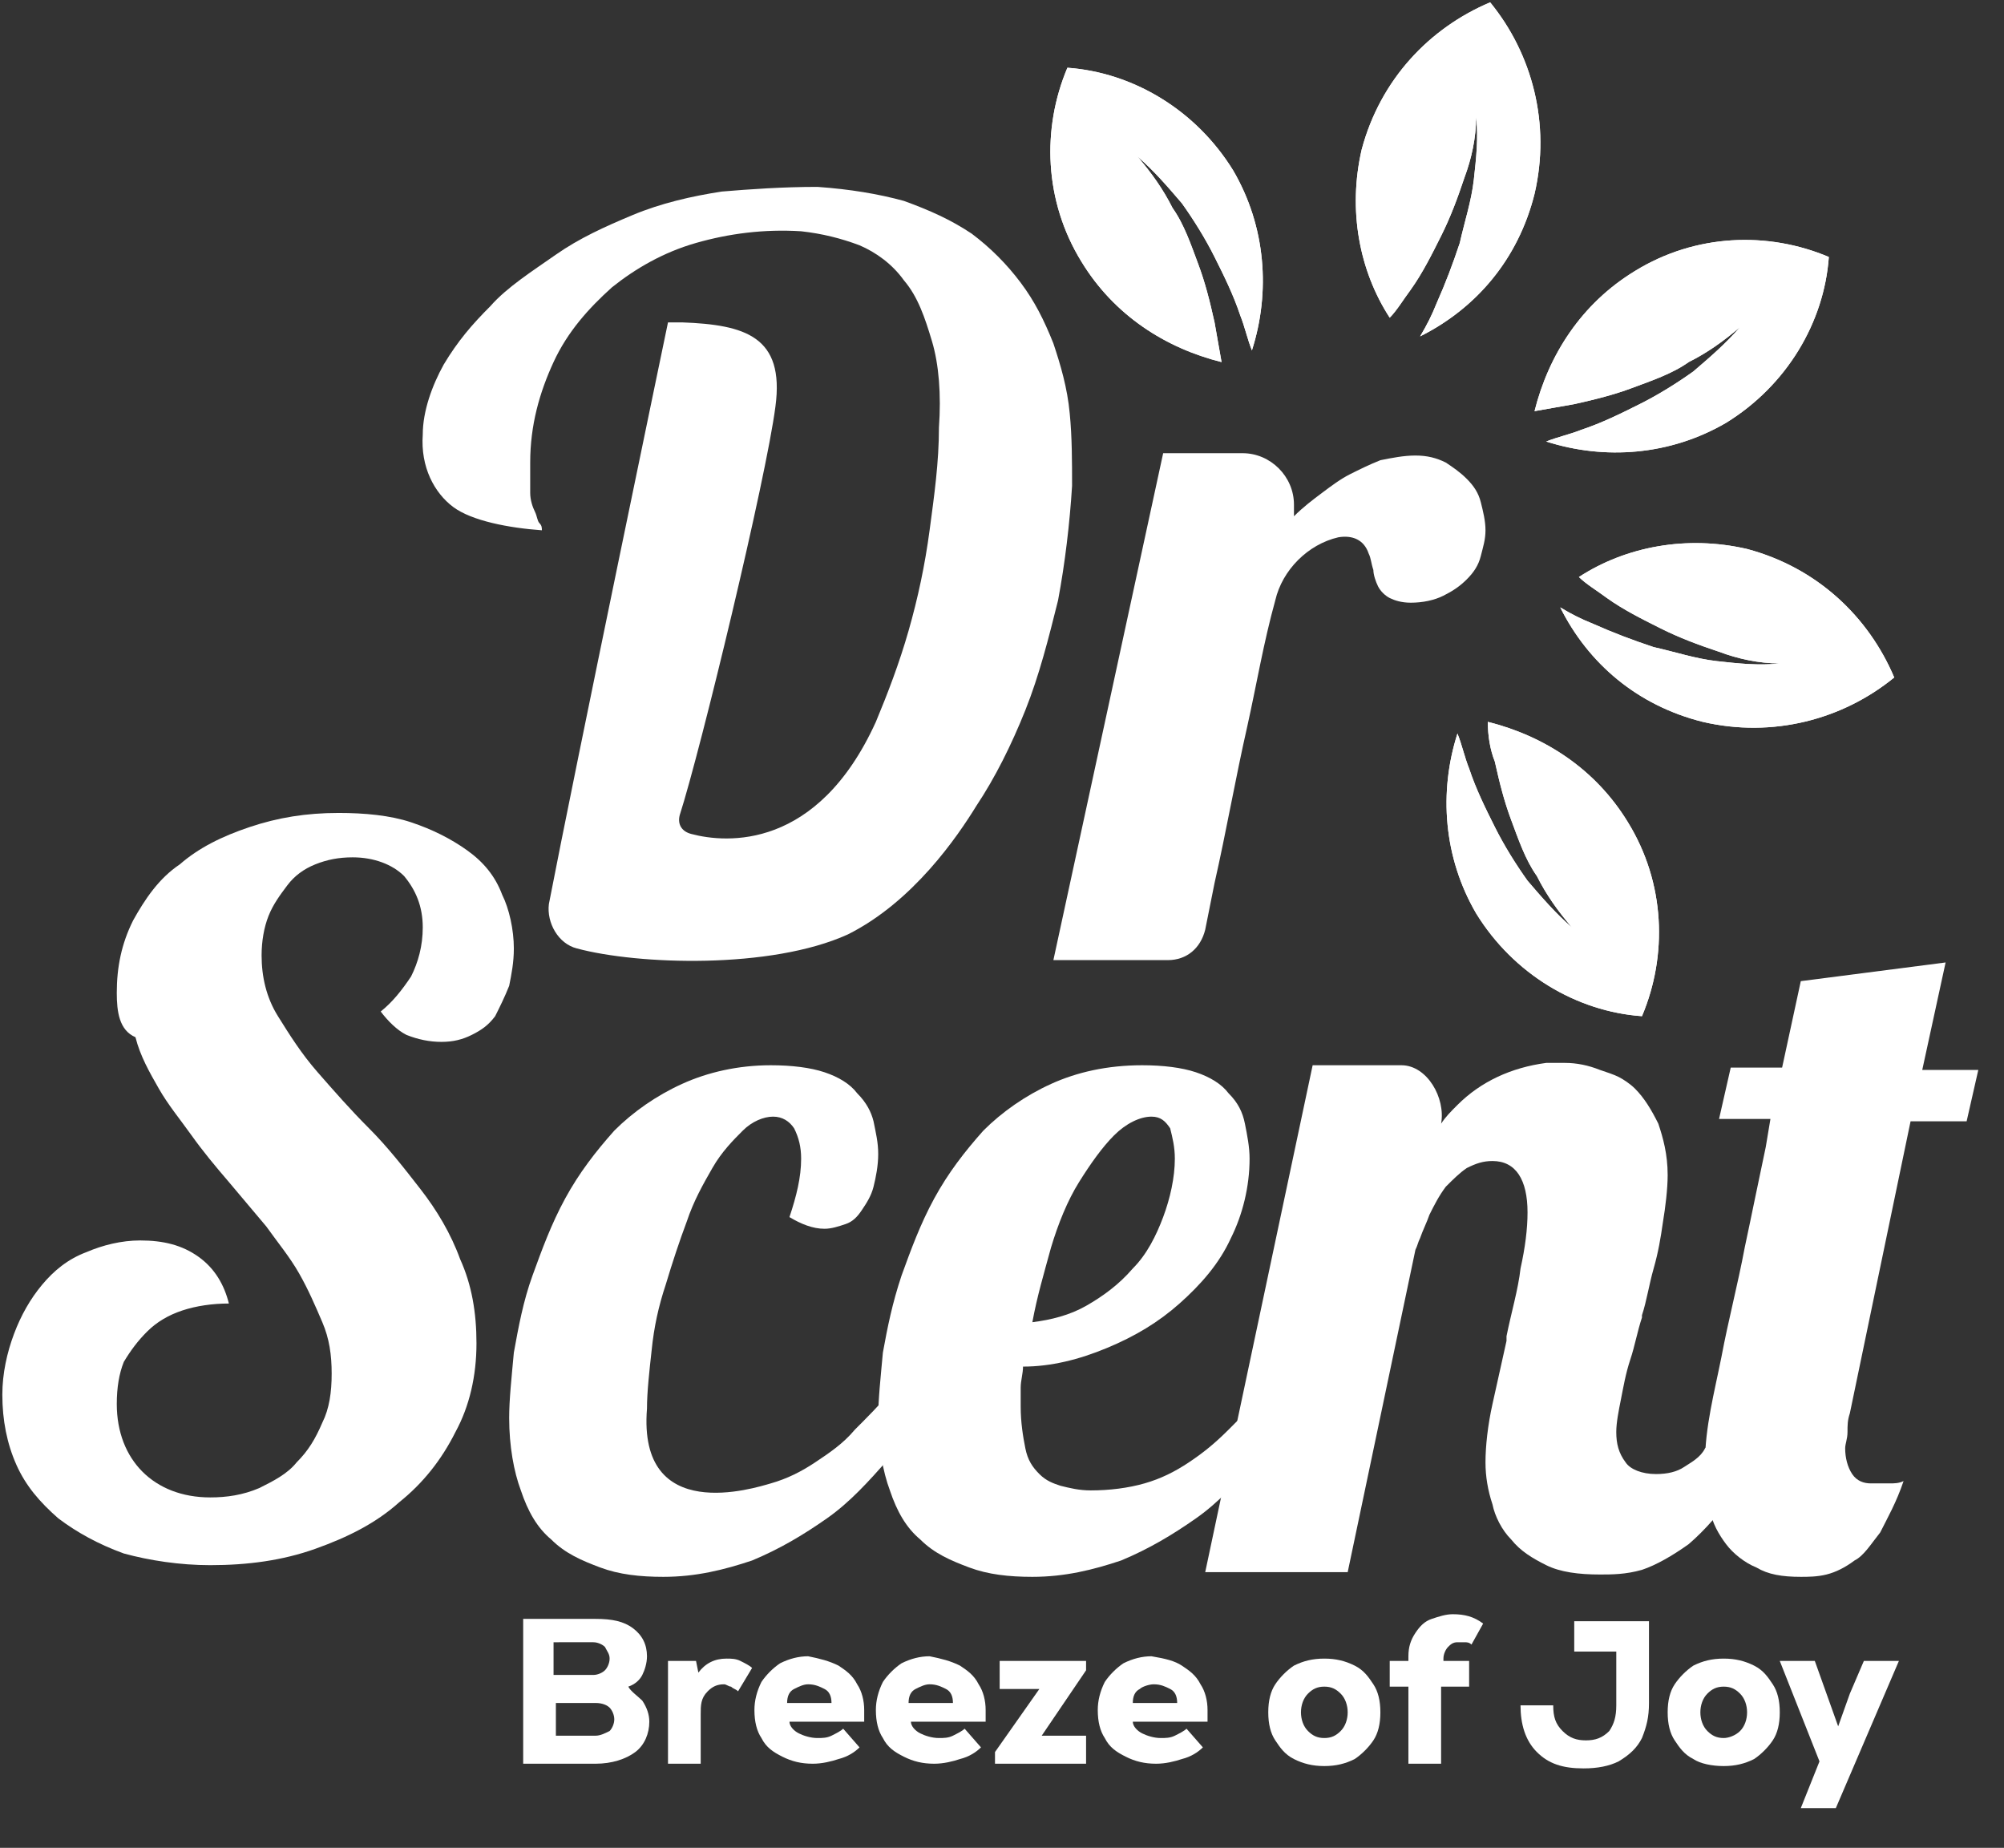
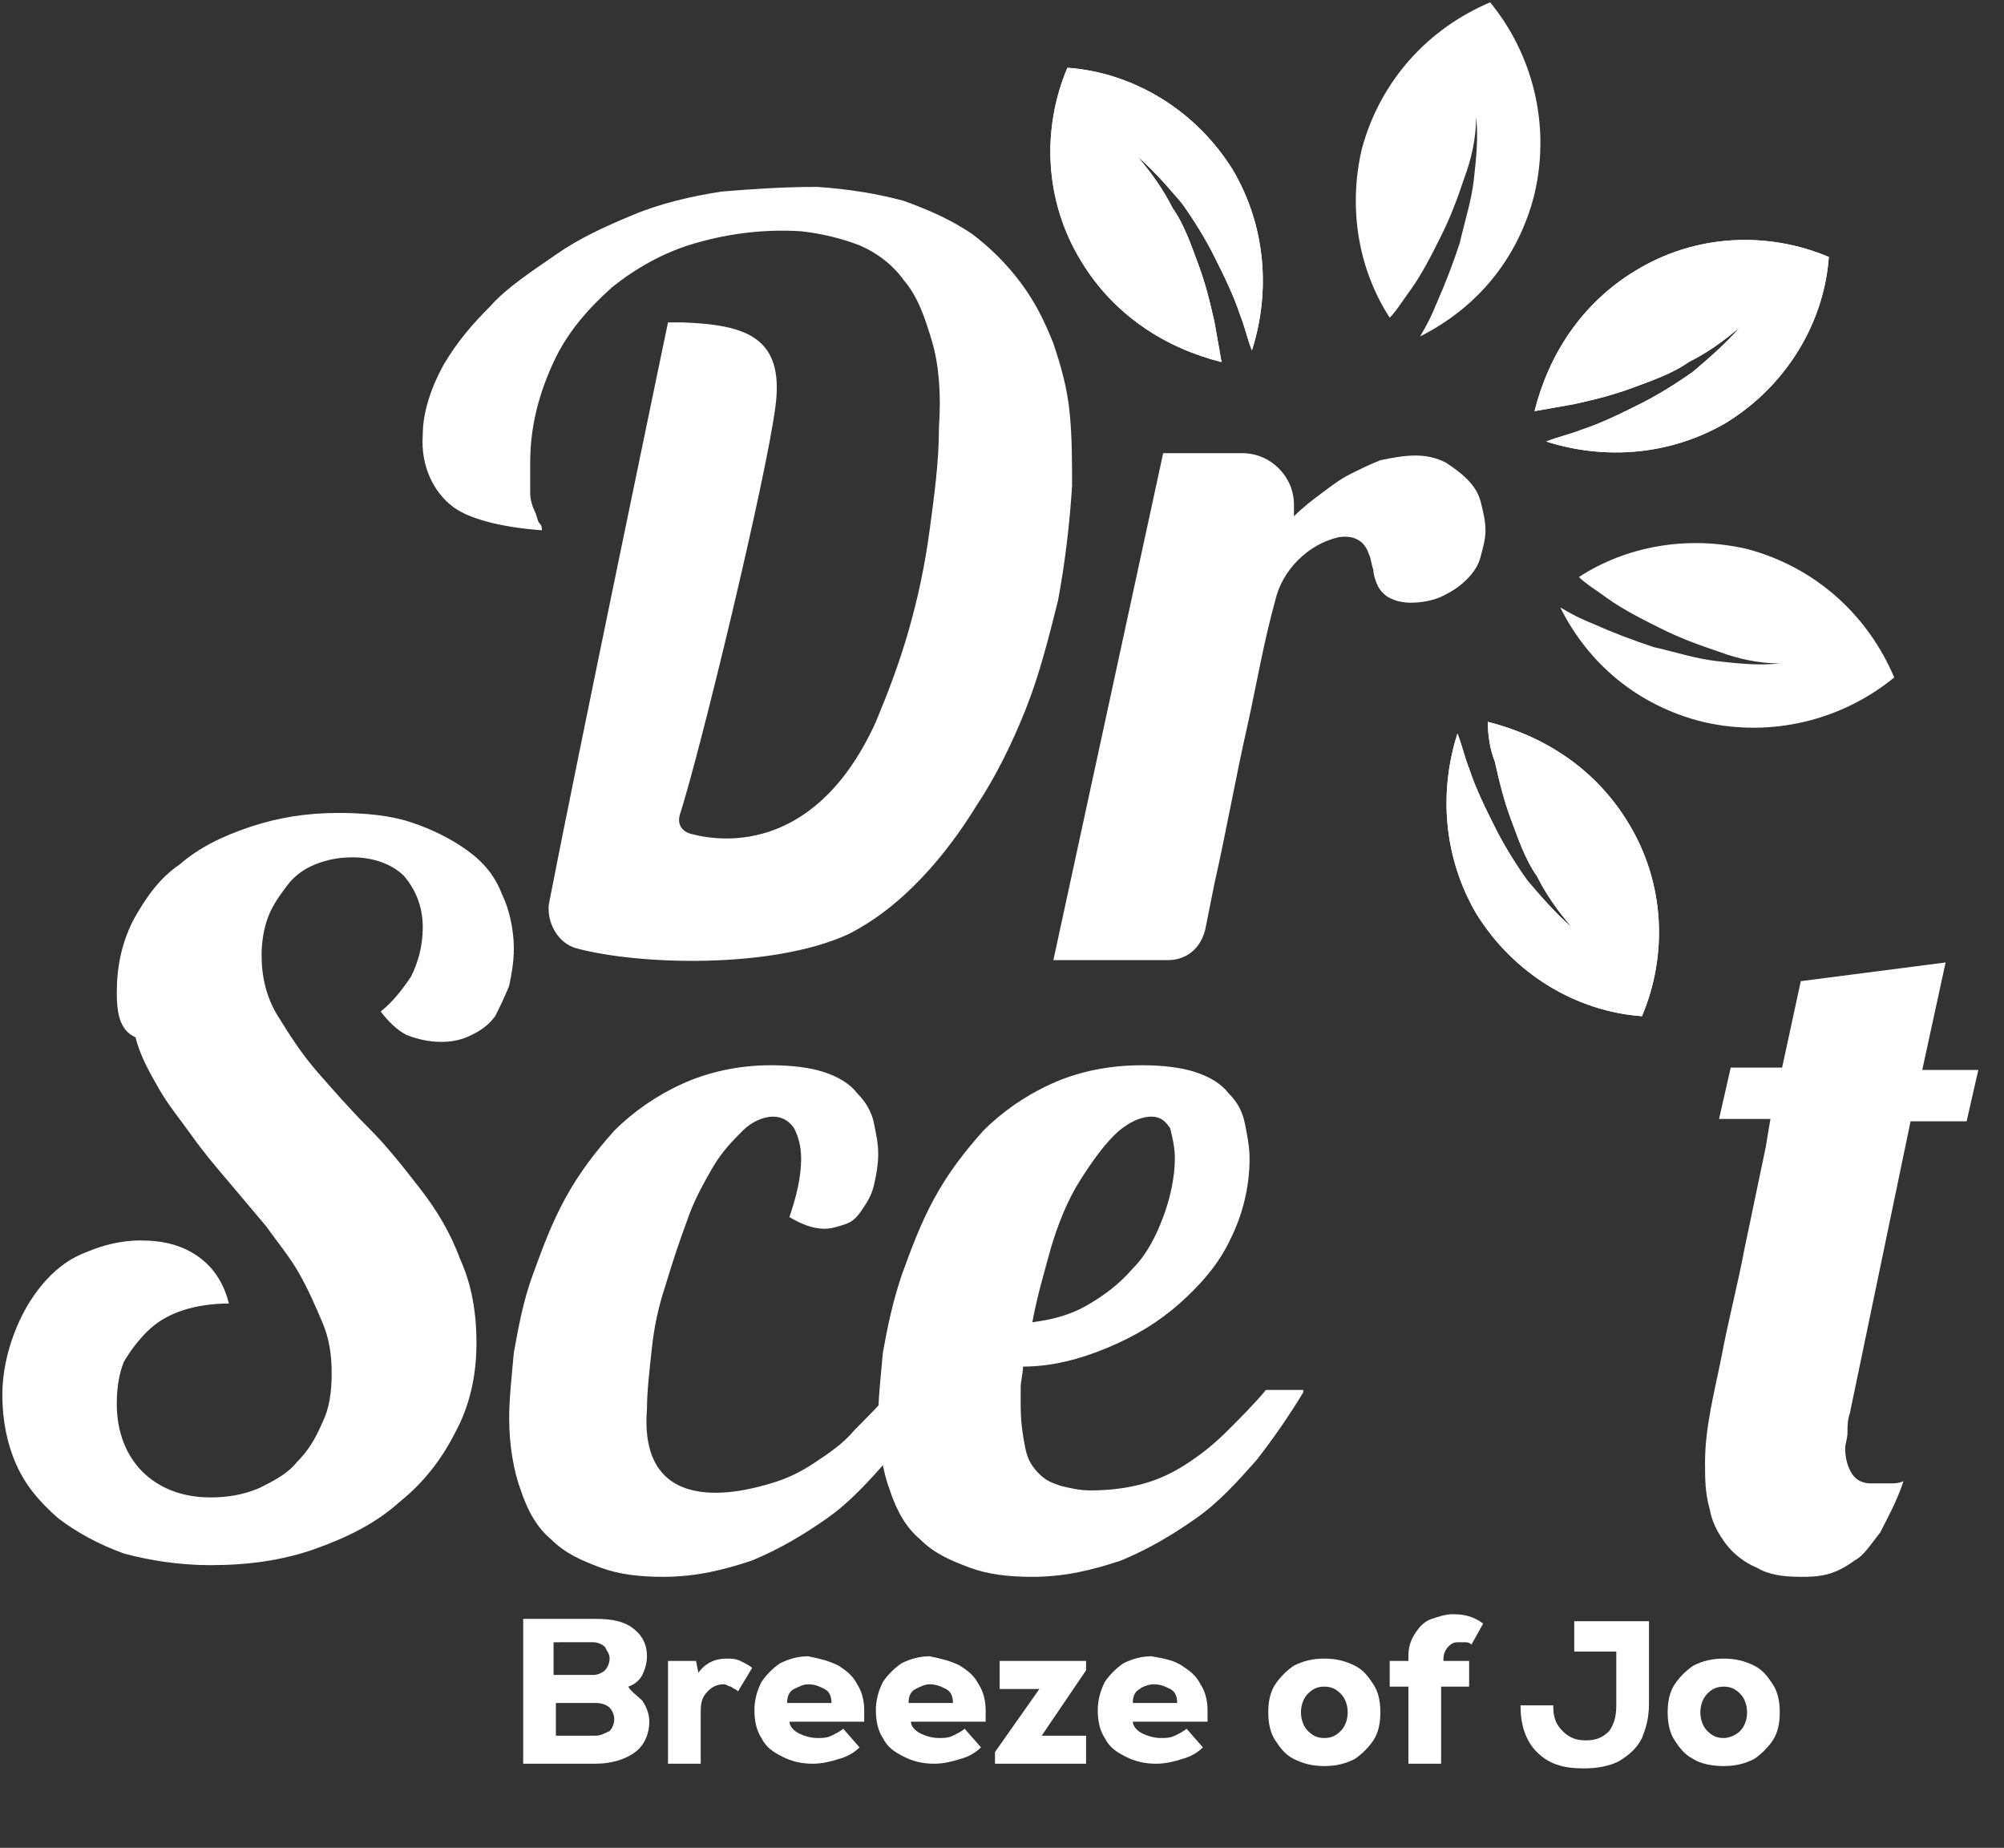
<svg xmlns="http://www.w3.org/2000/svg" id="Layer_1" x="0px" y="0px" viewBox="0 0 85.8 79.1" style="enable-background:new 0 0 85.8 79.1;" xml:space="preserve">
  <rect x="0" y="0" width="85.8" height="79.1" fill="#333333" stroke="none" />
  <style type="text/css">	.st0{fill:#FFFFFF;}</style>
  <g>
    <g>
      <path class="st0" d="M45.9,20.8c-0.1,1.6-0.3,3.3-0.6,4.9c-0.4,1.6-0.8,3.2-1.4,4.7c-0.6,1.5-1.3,2.9-2.1,4.1   c-0.8,1.3-2.7,4.1-5.5,5.5c-3.3,1.5-9,1.3-11.6,0.6c-0.8-0.2-1.3-1.1-1.2-1.9c1.1-5.7,5.1-24.9,5.1-24.9c0.2,0,0.4,0,0.6,0   c2.7,0.1,4.4,0.6,4,3.6c-0.4,3.1-3.2,14.7-4.1,17.5c-0.1,0.4,0.1,0.7,0.5,0.8c1.5,0.4,5.4,0.7,7.9-4.8c0.5-1.2,1-2.5,1.4-3.9   c0.4-1.4,0.7-2.8,0.9-4.3c0.2-1.5,0.4-2.9,0.4-4.4c0.1-1.4,0-2.7-0.3-3.7c-0.3-1-0.6-1.9-1.2-2.6c-0.5-0.7-1.2-1.2-1.9-1.5   c-0.8-0.3-1.6-0.5-2.5-0.6c-1.6-0.1-3.1,0.1-4.5,0.5c-1.4,0.4-2.6,1.1-3.6,1.9c-1,0.9-1.9,1.9-2.5,3.2c-0.6,1.3-1,2.7-1,4.3   c0,0.5,0,1,0,1.3c0,0.3,0.1,0.6,0.2,0.8c0.1,0.2,0.1,0.4,0.2,0.5c0.1,0.1,0.1,0.2,0.1,0.3c-1.4-0.1-3-0.4-3.8-1   c-0.8-0.6-1.4-1.7-1.3-3.1c0-1,0.4-2.1,0.9-3c0.6-1,1.2-1.7,2-2.5c0.7-0.8,1.8-1.5,2.8-2.2c1-0.7,2.1-1.2,3.3-1.7   c1.2-0.5,2.5-0.8,3.8-1C32.1,8.1,33.5,8,35,8c1.4,0.1,2.6,0.3,3.7,0.6c1.1,0.4,2,0.8,2.9,1.4c0.8,0.6,1.5,1.3,2.1,2.1   c0.6,0.8,1,1.6,1.4,2.6c0.3,0.9,0.6,1.9,0.7,3C45.9,18.7,45.9,19.8,45.9,20.8" />
      <path class="st0" d="M45.1,41.1H50c0.8,0,1.4-0.5,1.6-1.3l0.4-2c0.5-2.2,0.9-4.5,1.4-6.7c0.4-1.8,0.7-3.6,1.2-5.4   c0.3-1.3,1.4-2.4,2.7-2.7c0.6-0.1,1.1,0.1,1.3,0.7c0.1,0.2,0.1,0.4,0.2,0.7c0,0.2,0.1,0.5,0.2,0.7c0.1,0.2,0.3,0.4,0.5,0.5   c0.2,0.1,0.5,0.2,0.9,0.2c0.5,0,1-0.1,1.4-0.3c0.4-0.2,0.7-0.4,1-0.7c0.3-0.3,0.5-0.6,0.6-1c0.1-0.4,0.2-0.7,0.2-1.1   c0-0.4-0.1-0.8-0.2-1.2c-0.1-0.4-0.3-0.7-0.6-1c-0.3-0.3-0.6-0.5-0.9-0.7c-0.4-0.2-0.8-0.3-1.3-0.3c-0.5,0-1,0.1-1.5,0.2   c-0.5,0.2-0.9,0.4-1.3,0.6c-0.4,0.2-0.8,0.5-1.2,0.8c-0.4,0.3-0.8,0.6-1.2,1c0-0.2,0-0.3,0-0.5c0-1.2-1-2.2-2.2-2.2h-3.4   L45.1,41.1z" />
      <path class="st0" d="M22,40.6c0,0.6-0.1,1.1-0.2,1.6c-0.2,0.5-0.4,0.9-0.6,1.3c-0.3,0.4-0.6,0.6-1,0.8c-0.4,0.2-0.8,0.3-1.3,0.3   c-0.5,0-1-0.1-1.5-0.3c-0.4-0.2-0.8-0.6-1.1-1c0.5-0.4,0.9-0.9,1.3-1.5c0.3-0.6,0.5-1.3,0.5-2.1c0-0.9-0.3-1.6-0.8-2.2   c-0.5-0.5-1.3-0.8-2.2-0.8c-0.6,0-1.1,0.1-1.6,0.3c-0.5,0.2-0.9,0.5-1.2,0.9c-0.3,0.4-0.6,0.8-0.8,1.3c-0.2,0.5-0.3,1.1-0.3,1.7   c0,0.9,0.2,1.8,0.7,2.6c0.5,0.8,1,1.6,1.7,2.4c0.7,0.8,1.4,1.6,2.2,2.4c0.8,0.8,1.5,1.7,2.2,2.6s1.3,1.9,1.7,3   c0.5,1.1,0.7,2.3,0.7,3.6c0,1.4-0.3,2.7-0.9,3.8c-0.6,1.2-1.4,2.2-2.4,3c-1,0.9-2.2,1.5-3.6,2c-1.4,0.5-2.9,0.7-4.5,0.7   c-1.3,0-2.6-0.2-3.7-0.5c-1.1-0.4-2-0.9-2.8-1.5c-0.8-0.7-1.4-1.4-1.8-2.3c-0.4-0.9-0.6-1.9-0.6-3c0-0.9,0.2-1.8,0.5-2.6   c0.3-0.8,0.7-1.5,1.2-2.1c0.5-0.6,1.1-1.1,1.9-1.4c0.7-0.3,1.5-0.5,2.3-0.5c1,0,1.8,0.2,2.5,0.7c0.7,0.5,1.1,1.2,1.3,2   c-0.7,0-1.4,0.1-2,0.3c-0.6,0.2-1.1,0.5-1.5,0.9c-0.4,0.4-0.7,0.8-1,1.3c-0.2,0.5-0.3,1.1-0.3,1.8c0,1.2,0.4,2.2,1.1,2.9   c0.7,0.7,1.7,1.1,2.9,1.1c0.7,0,1.4-0.1,2.1-0.4c0.6-0.3,1.2-0.6,1.6-1.1c0.5-0.5,0.8-1,1.1-1.7c0.3-0.6,0.4-1.3,0.4-2.1   c0-0.8-0.1-1.5-0.4-2.2c-0.3-0.7-0.6-1.4-1-2.1c-0.4-0.7-0.9-1.3-1.4-2c-0.5-0.6-1.1-1.3-1.6-1.9c-0.6-0.7-1.1-1.3-1.6-2   c-0.5-0.7-1-1.3-1.4-2c-0.4-0.7-0.8-1.4-1-2.2C5.1,44.1,5,43.3,5,42.5c0-1.1,0.2-2.1,0.7-3.1c0.5-0.9,1.1-1.8,2-2.4   c0.8-0.7,1.8-1.2,3-1.6c1.2-0.4,2.4-0.6,3.8-0.6c1.1,0,2.2,0.1,3.1,0.4c0.9,0.3,1.7,0.7,2.4,1.2c0.7,0.5,1.2,1.1,1.5,1.9   C21.8,38.9,22,39.8,22,40.6" />
      <path class="st0" d="M40,59.6c-0.6,1-1.3,2-2,2.9c-0.8,0.9-1.6,1.8-2.6,2.5c-1,0.7-2,1.3-3.2,1.8c-1.2,0.4-2.4,0.7-3.8,0.7   c-1,0-1.9-0.1-2.7-0.4c-0.8-0.3-1.5-0.6-2.1-1.2c-0.6-0.5-1-1.2-1.3-2.1c-0.3-0.8-0.5-1.9-0.5-3.1c0-0.8,0.1-1.7,0.2-2.8   c0.2-1.1,0.4-2.2,0.8-3.3c0.4-1.1,0.8-2.2,1.4-3.3c0.6-1.1,1.3-2,2.1-2.9c0.8-0.8,1.8-1.5,2.9-2c1.1-0.5,2.4-0.8,3.8-0.8   c0.9,0,1.7,0.1,2.3,0.3c0.6,0.2,1.1,0.5,1.4,0.9c0.4,0.4,0.6,0.8,0.7,1.2c0.1,0.5,0.2,0.9,0.2,1.4c0,0.5-0.1,1-0.2,1.4   c-0.1,0.4-0.3,0.7-0.5,1c-0.2,0.3-0.4,0.5-0.7,0.6c-0.3,0.1-0.6,0.2-0.9,0.2c-0.5,0-1-0.2-1.5-0.5c0.3-0.9,0.5-1.7,0.5-2.5   c0-0.5-0.1-0.9-0.3-1.3c-0.2-0.3-0.5-0.5-0.9-0.5c-0.4,0-0.9,0.2-1.3,0.6c-0.4,0.4-0.9,0.9-1.3,1.6c-0.4,0.7-0.8,1.4-1.1,2.3   c-0.3,0.8-0.6,1.7-0.9,2.7c-0.3,0.9-0.5,1.8-0.6,2.8c-0.1,0.9-0.2,1.8-0.2,2.5c-0.4,5,4.6,3.4,5.3,3.2c0.7-0.2,1.3-0.5,1.9-0.9   c0.6-0.4,1.2-0.8,1.7-1.4c0.5-0.5,1.1-1.1,1.6-1.7H40z" />
      <path class="st0" d="M44.2,56.6c0.8-0.1,1.6-0.3,2.3-0.7c0.7-0.4,1.4-0.9,2-1.6c0.6-0.6,1-1.4,1.3-2.2c0.3-0.8,0.5-1.7,0.5-2.5   c0-0.5-0.1-0.9-0.2-1.3c-0.2-0.3-0.4-0.5-0.8-0.5c-0.5,0-1.1,0.3-1.6,0.8c-0.5,0.5-1,1.2-1.5,2c-0.5,0.8-0.9,1.8-1.2,2.8   C44.7,54.5,44.4,55.5,44.2,56.6 M55.8,59.6c-0.6,1-1.3,2-2,2.9c-0.8,0.9-1.6,1.8-2.6,2.5c-1,0.7-2,1.3-3.2,1.8   c-1.2,0.4-2.4,0.7-3.8,0.7c-1,0-1.9-0.1-2.7-0.4c-0.8-0.3-1.5-0.6-2.1-1.2c-0.6-0.5-1-1.2-1.3-2.1c-0.3-0.8-0.5-1.9-0.5-3.1   c0-0.8,0.1-1.7,0.2-2.8c0.2-1.1,0.4-2.1,0.8-3.3c0.4-1.1,0.8-2.2,1.4-3.3c0.6-1.1,1.3-2,2.1-2.9c0.8-0.8,1.8-1.5,2.9-2   c1.1-0.5,2.4-0.8,3.9-0.8c0.9,0,1.7,0.1,2.3,0.3c0.6,0.2,1.1,0.5,1.4,0.9c0.4,0.4,0.6,0.8,0.7,1.3c0.1,0.5,0.2,1,0.2,1.5   c0,1.2-0.3,2.4-0.8,3.4c-0.5,1.1-1.3,2-2.2,2.8c-0.9,0.8-1.9,1.4-3.1,1.9c-1.2,0.5-2.4,0.8-3.6,0.8c0,0.3-0.1,0.6-0.1,0.9   c0,0.3,0,0.5,0,0.8c0,0.7,0.1,1.3,0.2,1.8c0.1,0.5,0.3,0.8,0.6,1.1c0.3,0.3,0.6,0.4,0.9,0.5c0.4,0.1,0.8,0.2,1.3,0.2   c0.8,0,1.6-0.1,2.3-0.3c0.7-0.2,1.3-0.5,1.9-0.9c0.6-0.4,1.1-0.8,1.7-1.4c0.5-0.5,1.1-1.1,1.6-1.7H55.8z" />
-       <path class="st0" d="M76.3,59.6c-0.6,1.7-1.2,3.1-1.9,4.1c-0.7,1-1.4,1.8-2.1,2.4c-0.7,0.5-1.4,0.9-2,1.1   c-0.7,0.2-1.3,0.2-1.8,0.2c-0.9,0-1.7-0.1-2.3-0.4c-0.6-0.3-1.1-0.6-1.5-1.1c-0.4-0.4-0.7-1-0.8-1.5c-0.2-0.6-0.3-1.2-0.3-1.8   c0-0.7,0.1-1.6,0.3-2.5c0.2-0.9,0.4-1.8,0.6-2.7c0-0.1,0-0.1,0-0.2c0.2-1,0.5-2,0.6-2.9c0.2-0.9,0.3-1.7,0.3-2.4   c0-1.4-0.5-2.2-1.5-2.2c-0.4,0-0.7,0.1-1.1,0.3c-0.3,0.2-0.6,0.5-0.9,0.8c-0.3,0.4-0.5,0.8-0.7,1.2c-0.1,0.3-0.3,0.7-0.4,1   c-0.1,0.2-0.1,0.3-0.2,0.5l-2.9,13.8h-6.1l4.6-21.7H60c1.1,0,1.9,1.4,1.7,2.5c0.2-0.3,0.4-0.5,0.7-0.8c1-1,2.3-1.6,3.8-1.8   c0,0,0.1,0,0.1,0c0.1,0,0.2,0,0.3,0h0c0.1,0,0.1,0,0.2,0h0.1c0,0,0.1,0,0.1,0c0.5,0,1,0.1,1.5,0.3c0.3,0.1,0.6,0.2,0.8,0.3   c0.2,0.1,0.5,0.3,0.7,0.5c0.4,0.4,0.7,0.9,1,1.5c0.2,0.6,0.4,1.3,0.4,2.2c0,0.6-0.1,1.4-0.2,2c-0.1,0.7-0.2,1.3-0.4,2   c-0.2,0.7-0.3,1.4-0.5,2c0,0,0,0.1,0,0.1c-0.2,0.6-0.3,1.2-0.5,1.8c-0.2,0.6-0.3,1.2-0.4,1.7c-0.1,0.5-0.2,1-0.2,1.4   c0,0.5,0.1,0.9,0.4,1.3c0.2,0.3,0.7,0.5,1.3,0.5c0.5,0,0.9-0.1,1.2-0.3c0.3-0.2,0.7-0.4,0.9-0.8c0.3-0.3,0.5-0.7,0.8-1.2   c0.2-0.5,0.4-1,0.7-1.5H76.3z" />
      <path class="st0" d="M75.8,47.9h-2.2l0.5-2.2h2.2l0.8-3.7l6.2-0.8l-1,4.6l2.4,0l-0.5,2.2h-2.4l-2.6,12.5c-0.1,0.3-0.1,0.5-0.1,0.8   c0,0.3-0.1,0.5-0.1,0.7c0,0.4,0.1,0.8,0.3,1.1c0.2,0.3,0.5,0.4,0.8,0.4c0.3,0,0.5,0,0.8,0c0.2,0,0.4,0,0.6-0.1c0,0,0,0,0,0   c-0.3,0.9-0.7,1.6-1,2.2c-0.4,0.5-0.7,1-1.1,1.2c-0.4,0.3-0.8,0.5-1.2,0.6c-0.4,0.1-0.8,0.1-1.1,0.1c-0.8,0-1.4-0.1-1.9-0.4   c-0.5-0.2-1-0.6-1.3-1c-0.3-0.4-0.6-0.9-0.7-1.5C73,63.9,73,63.3,73,62.6c0-1.5,0.4-3,0.7-4.5c0.3-1.6,0.7-3.1,1-4.7   c0.3-1.4,0.6-2.9,0.9-4.3L75.8,47.9z" />
    </g>
    <g>
      <path class="st0" d="M60.4,12.4c0.5-0.7,0.9-1.5,1.3-2.3c0.4-0.8,0.7-1.6,1-2.5c0.3-0.8,0.5-1.7,0.5-2.6c0.1,0.9,0,1.8-0.1,2.7   c-0.1,0.9-0.4,1.8-0.6,2.7c-0.3,0.9-0.6,1.7-1,2.6c-0.2,0.5-0.4,0.9-0.7,1.4c2.4-1.2,4.2-3.3,4.9-6.1c0.7-3-0.1-6-1.9-8.2   c-2.6,1.1-4.7,3.3-5.5,6.3c-0.6,2.6-0.1,5.2,1.2,7.2C59.8,13.3,60.1,12.8,60.4,12.4" />
      <path class="st0" d="M67.4,17.3c0.9-0.2,1.7-0.4,2.5-0.7c0.8-0.3,1.7-0.6,2.4-1.1c0.8-0.4,1.5-0.9,2.2-1.5c-0.6,0.7-1.3,1.3-2,1.9   c-0.7,0.5-1.5,1-2.3,1.4c-0.8,0.4-1.6,0.8-2.5,1.1c-0.5,0.2-1,0.3-1.5,0.5c2.5,0.8,5.3,0.6,7.7-0.8c2.6-1.6,4.2-4.3,4.4-7.1   c-2.6-1.1-5.7-1-8.3,0.6c-2.3,1.4-3.7,3.6-4.3,6C66.3,17.5,66.8,17.4,67.4,17.3" />
      <path class="st0" d="M68.8,25.6c0.7,0.5,1.5,0.9,2.3,1.3c0.8,0.4,1.6,0.7,2.5,1c0.8,0.3,1.7,0.5,2.6,0.5c-0.9,0.1-1.8,0-2.7-0.1   c-0.9-0.1-1.8-0.4-2.7-0.6c-0.9-0.3-1.7-0.6-2.6-1c-0.5-0.2-0.9-0.4-1.4-0.7c1.2,2.4,3.3,4.2,6.1,4.9c3,0.7,6-0.1,8.2-1.9   c-1.1-2.6-3.3-4.7-6.3-5.5c-2.6-0.6-5.2-0.1-7.2,1.2C67.9,25,68.4,25.3,68.8,25.6" />
      <path class="st0" d="M64,32.6c0.2,0.9,0.4,1.7,0.7,2.5c0.3,0.8,0.6,1.7,1.1,2.4c0.4,0.8,0.9,1.5,1.5,2.2c-0.7-0.6-1.3-1.3-1.9-2   c-0.5-0.7-1-1.5-1.4-2.3c-0.4-0.8-0.8-1.6-1.1-2.5c-0.2-0.5-0.3-1-0.5-1.5c-0.8,2.5-0.6,5.3,0.8,7.7c1.6,2.6,4.3,4.2,7.1,4.4   c1.1-2.6,1-5.7-0.6-8.3c-1.4-2.3-3.6-3.7-6-4.3C63.7,31.5,63.8,32.1,64,32.6" />
      <path class="st0" d="M52,13.8c-0.2-0.9-0.4-1.7-0.7-2.5c-0.3-0.8-0.6-1.7-1.1-2.4c-0.4-0.8-0.9-1.5-1.5-2.2c0.7,0.6,1.3,1.3,1.9,2   c0.5,0.7,1,1.5,1.4,2.3c0.4,0.8,0.8,1.6,1.1,2.5c0.2,0.5,0.3,1,0.5,1.5c0.8-2.5,0.6-5.3-0.8-7.7c-1.6-2.6-4.3-4.2-7.1-4.4   c-1.1,2.6-1,5.7,0.6,8.3c1.4,2.3,3.6,3.7,6,4.3C52.2,14.9,52.1,14.4,52,13.8" />
      <g>
-         <path class="st0" d="M60.4,12.4c0.5-0.7,0.9-1.5,1.3-2.3c0.4-0.8,0.7-1.6,1-2.5c0.3-0.8,0.5-1.7,0.5-2.6c0.1,0.9,0,1.8-0.1,2.7    c-0.1,0.9-0.4,1.8-0.6,2.7c-0.3,0.9-0.6,1.7-1,2.6c-0.2,0.5-0.4,0.9-0.7,1.4c2.4-1.2,4.2-3.3,4.9-6.1c0.7-3-0.1-6-1.9-8.2    c-2.6,1.1-4.7,3.3-5.5,6.3c-0.6,2.6-0.1,5.2,1.2,7.2C59.8,13.3,60.1,12.8,60.4,12.4" />
        <path class="st0" d="M67.4,17.3c0.9-0.2,1.7-0.4,2.5-0.7c0.8-0.3,1.7-0.6,2.4-1.1c0.8-0.4,1.5-0.9,2.2-1.5    c-0.6,0.7-1.3,1.3-2,1.9c-0.7,0.5-1.5,1-2.3,1.4c-0.8,0.4-1.6,0.8-2.5,1.1c-0.5,0.2-1,0.3-1.5,0.5c2.5,0.8,5.3,0.6,7.7-0.8    c2.6-1.6,4.2-4.3,4.4-7.1c-2.6-1.1-5.7-1-8.3,0.6c-2.3,1.4-3.7,3.6-4.3,6C66.3,17.5,66.8,17.4,67.4,17.3" />
-         <path class="st0" d="M68.8,25.6c0.7,0.5,1.5,0.9,2.3,1.3c0.8,0.4,1.6,0.7,2.5,1c0.8,0.3,1.7,0.5,2.6,0.5c-0.9,0.1-1.8,0-2.7-0.1    c-0.9-0.1-1.8-0.4-2.7-0.6c-0.9-0.3-1.7-0.6-2.6-1c-0.5-0.2-0.9-0.4-1.4-0.7c1.2,2.4,3.3,4.2,6.1,4.9c3,0.7,6-0.1,8.2-1.9    c-1.1-2.6-3.3-4.7-6.3-5.5c-2.6-0.6-5.2-0.1-7.2,1.2C67.9,25,68.4,25.3,68.8,25.6" />
        <path class="st0" d="M64,32.6c0.2,0.9,0.4,1.7,0.7,2.5c0.3,0.8,0.6,1.7,1.1,2.4c0.4,0.8,0.9,1.5,1.5,2.2c-0.7-0.6-1.3-1.3-1.9-2    c-0.5-0.7-1-1.5-1.4-2.3c-0.4-0.8-0.8-1.6-1.1-2.5c-0.2-0.5-0.3-1-0.5-1.5c-0.8,2.5-0.6,5.3,0.8,7.7c1.6,2.6,4.3,4.2,7.1,4.4    c1.1-2.6,1-5.7-0.6-8.3c-1.4-2.3-3.6-3.7-6-4.3C63.7,31.5,63.8,32.1,64,32.6" />
        <path class="st0" d="M52,13.8c-0.2-0.9-0.4-1.7-0.7-2.5c-0.3-0.8-0.6-1.7-1.1-2.4c-0.4-0.8-0.9-1.5-1.5-2.2    c0.7,0.6,1.3,1.3,1.9,2c0.5,0.7,1,1.5,1.4,2.3c0.4,0.8,0.8,1.6,1.1,2.5c0.2,0.5,0.3,1,0.5,1.5c0.8-2.5,0.6-5.3-0.8-7.7    c-1.6-2.6-4.3-4.2-7.1-4.4c-1.1,2.6-1,5.7,0.6,8.3c1.4,2.3,3.6,3.7,6,4.3C52.2,14.9,52.1,14.4,52,13.8" />
      </g>
    </g>
    <g>
      <path class="st0" d="M27.5,72.8c0.2,0.3,0.3,0.6,0.3,0.9c0,0.5-0.2,1-0.6,1.3c-0.4,0.3-1,0.5-1.7,0.5h-3.1v-6.2h3.1   c0.7,0,1.2,0.1,1.6,0.4c0.4,0.3,0.6,0.7,0.6,1.2c0,0.3-0.1,0.6-0.2,0.8c-0.1,0.2-0.3,0.4-0.6,0.5C27,72.4,27.3,72.6,27.5,72.8z    M23.7,70.5v1.2h1.7c0.2,0,0.4-0.1,0.5-0.2c0.1-0.1,0.2-0.3,0.2-0.5c0-0.2-0.1-0.3-0.2-0.5c-0.1-0.1-0.3-0.2-0.5-0.2H23.7z    M26.1,74.1c0.1-0.1,0.2-0.3,0.2-0.5c0-0.2-0.1-0.4-0.2-0.5c-0.1-0.1-0.3-0.2-0.6-0.2h-1.7v1.4h1.7C25.7,74.3,25.9,74.2,26.1,74.1   z" />
      <path class="st0" d="M31.7,71.1c0.2,0.1,0.4,0.2,0.5,0.3l-0.6,1c-0.1-0.1-0.2-0.1-0.3-0.2c-0.1,0-0.2-0.1-0.3-0.1   c-0.3,0-0.5,0.1-0.7,0.3C30,72.7,30,73,30,73.4v2.1h-1.4v-4.4h1.2l0.1,0.5c0.3-0.4,0.7-0.6,1.2-0.6C31.3,71,31.5,71,31.7,71.1z" />
      <path class="st0" d="M35.9,71.3c0.3,0.2,0.6,0.4,0.8,0.8c0.2,0.3,0.3,0.7,0.3,1.1c0,0.1,0,0.3,0,0.5h-3.2c0,0.2,0.2,0.4,0.4,0.5   c0.2,0.1,0.5,0.2,0.8,0.2c0.2,0,0.4,0,0.6-0.1c0.2-0.1,0.4-0.2,0.5-0.3l0.7,0.8c-0.2,0.2-0.5,0.4-0.9,0.5   c-0.3,0.1-0.7,0.2-1.1,0.2c-0.5,0-0.9-0.1-1.3-0.3c-0.4-0.2-0.7-0.4-0.9-0.8c-0.2-0.3-0.3-0.7-0.3-1.2c0-0.4,0.1-0.8,0.3-1.2   c0.2-0.3,0.5-0.6,0.8-0.8c0.4-0.2,0.8-0.3,1.2-0.3C35.1,71,35.5,71.1,35.9,71.3z M34,72.3c-0.2,0.1-0.3,0.3-0.3,0.6h1.9   c0-0.3-0.1-0.5-0.3-0.6c-0.2-0.1-0.4-0.2-0.7-0.2C34.4,72.1,34.2,72.2,34,72.3z" />
      <path class="st0" d="M41.1,71.3c0.3,0.2,0.6,0.4,0.8,0.8c0.2,0.3,0.3,0.7,0.3,1.1c0,0.1,0,0.3,0,0.5h-3.2c0,0.2,0.2,0.4,0.4,0.5   c0.2,0.1,0.5,0.2,0.8,0.2c0.2,0,0.4,0,0.6-0.1c0.2-0.1,0.4-0.2,0.5-0.3l0.7,0.8c-0.2,0.2-0.5,0.4-0.9,0.5   c-0.3,0.1-0.7,0.2-1.1,0.2c-0.5,0-0.9-0.1-1.3-0.3c-0.4-0.2-0.7-0.4-0.9-0.8c-0.2-0.3-0.3-0.7-0.3-1.2c0-0.4,0.1-0.8,0.3-1.2   c0.2-0.3,0.5-0.6,0.8-0.8c0.4-0.2,0.8-0.3,1.2-0.3C40.3,71,40.7,71.1,41.1,71.3z M39.2,72.3c-0.2,0.1-0.3,0.3-0.3,0.6h1.9   c0-0.3-0.1-0.5-0.3-0.6c-0.2-0.1-0.4-0.2-0.7-0.2C39.6,72.1,39.4,72.2,39.2,72.3z" />
      <path class="st0" d="M44.6,74.3h1.9v1.2h-3.9V75l1.9-2.7h-1.7v-1.2h3.7v0.4L44.6,74.3z" />
      <path class="st0" d="M50.6,71.3c0.3,0.2,0.6,0.4,0.8,0.8c0.2,0.3,0.3,0.7,0.3,1.1c0,0.1,0,0.3,0,0.5h-3.2c0,0.2,0.2,0.4,0.4,0.5   c0.2,0.1,0.5,0.2,0.8,0.2c0.2,0,0.4,0,0.6-0.1c0.2-0.1,0.4-0.2,0.5-0.3l0.7,0.8c-0.2,0.2-0.5,0.4-0.9,0.5   c-0.3,0.1-0.7,0.2-1.1,0.2c-0.5,0-0.9-0.1-1.3-0.3c-0.4-0.2-0.7-0.4-0.9-0.8c-0.2-0.3-0.3-0.7-0.3-1.2c0-0.4,0.1-0.8,0.3-1.2   c0.2-0.3,0.5-0.6,0.8-0.8c0.4-0.2,0.8-0.3,1.2-0.3C49.9,71,50.3,71.1,50.6,71.3z M48.8,72.3c-0.2,0.1-0.3,0.3-0.3,0.6h1.9   c0-0.3-0.1-0.5-0.3-0.6c-0.2-0.1-0.4-0.2-0.7-0.2C49.2,72.1,48.9,72.2,48.8,72.3z" />
      <path class="st0" d="M55.4,75.3c-0.4-0.2-0.6-0.5-0.8-0.8c-0.2-0.3-0.3-0.7-0.3-1.2s0.1-0.9,0.3-1.2c0.2-0.3,0.5-0.6,0.8-0.8   c0.4-0.2,0.8-0.3,1.3-0.3c0.5,0,0.9,0.1,1.3,0.3c0.4,0.2,0.6,0.5,0.8,0.8c0.2,0.3,0.3,0.7,0.3,1.2s-0.1,0.9-0.3,1.2   c-0.2,0.3-0.5,0.6-0.8,0.8c-0.4,0.2-0.8,0.3-1.3,0.3C56.2,75.6,55.8,75.5,55.4,75.3z M57.4,74.1c0.2-0.2,0.3-0.5,0.3-0.8   c0-0.3-0.1-0.6-0.3-0.8c-0.2-0.2-0.4-0.3-0.7-0.3c-0.3,0-0.5,0.1-0.7,0.3c-0.2,0.2-0.3,0.5-0.3,0.8c0,0.3,0.1,0.6,0.3,0.8   c0.2,0.2,0.4,0.3,0.7,0.3C57,74.4,57.2,74.3,57.4,74.1z" />
      <path class="st0" d="M61.7,71.1h1.2v1.1h-1.2v3.3h-1.4v-3.3h-0.8v-1.1h0.8v-0.2c0-0.4,0.1-0.7,0.3-1c0.2-0.3,0.4-0.5,0.7-0.6   c0.3-0.1,0.6-0.2,0.9-0.2c0.5,0,0.9,0.1,1.3,0.4l-0.5,0.9c-0.1-0.1-0.2-0.1-0.3-0.1c-0.1,0-0.2,0-0.3,0c-0.2,0-0.3,0.1-0.4,0.2   c-0.1,0.1-0.2,0.3-0.2,0.5V71.1z" />
      <path class="st0" d="M70.6,69.3v3.6c0,0.6-0.1,1-0.3,1.5c-0.2,0.4-0.5,0.7-1,1c-0.4,0.2-0.9,0.3-1.5,0.3c-0.9,0-1.5-0.2-2-0.7   c-0.5-0.5-0.7-1.2-0.7-2h1.4c0,0.5,0.1,0.8,0.4,1.1s0.6,0.4,1,0.4c0.4,0,0.7-0.1,1-0.4c0.2-0.3,0.3-0.6,0.3-1.1v-2.3h-1.8v-1.3   H70.6z" />
      <path class="st0" d="M72.5,75.3c-0.4-0.2-0.6-0.5-0.8-0.8c-0.2-0.3-0.3-0.7-0.3-1.2s0.1-0.9,0.3-1.2c0.2-0.3,0.5-0.6,0.8-0.8   c0.4-0.2,0.8-0.3,1.3-0.3s0.9,0.1,1.3,0.3c0.4,0.2,0.6,0.5,0.8,0.8c0.2,0.3,0.3,0.7,0.3,1.2s-0.1,0.9-0.3,1.2   c-0.2,0.3-0.5,0.6-0.8,0.8c-0.4,0.2-0.8,0.3-1.3,0.3S72.8,75.5,72.5,75.3z M74.5,74.1c0.2-0.2,0.3-0.5,0.3-0.8   c0-0.3-0.1-0.6-0.3-0.8c-0.2-0.2-0.4-0.3-0.7-0.3c-0.3,0-0.5,0.1-0.7,0.3c-0.2,0.2-0.3,0.5-0.3,0.8c0,0.3,0.1,0.6,0.3,0.8   c0.2,0.2,0.4,0.3,0.7,0.3C74,74.4,74.3,74.3,74.5,74.1z" />
-       <path class="st0" d="M79.8,71.1h1.5l-2.7,6.3h-1.5l0.8-2l-1.7-4.3h1.5l0.5,1.4l0.5,1.4l0.5-1.4L79.8,71.1z" />
    </g>
  </g>
</svg>